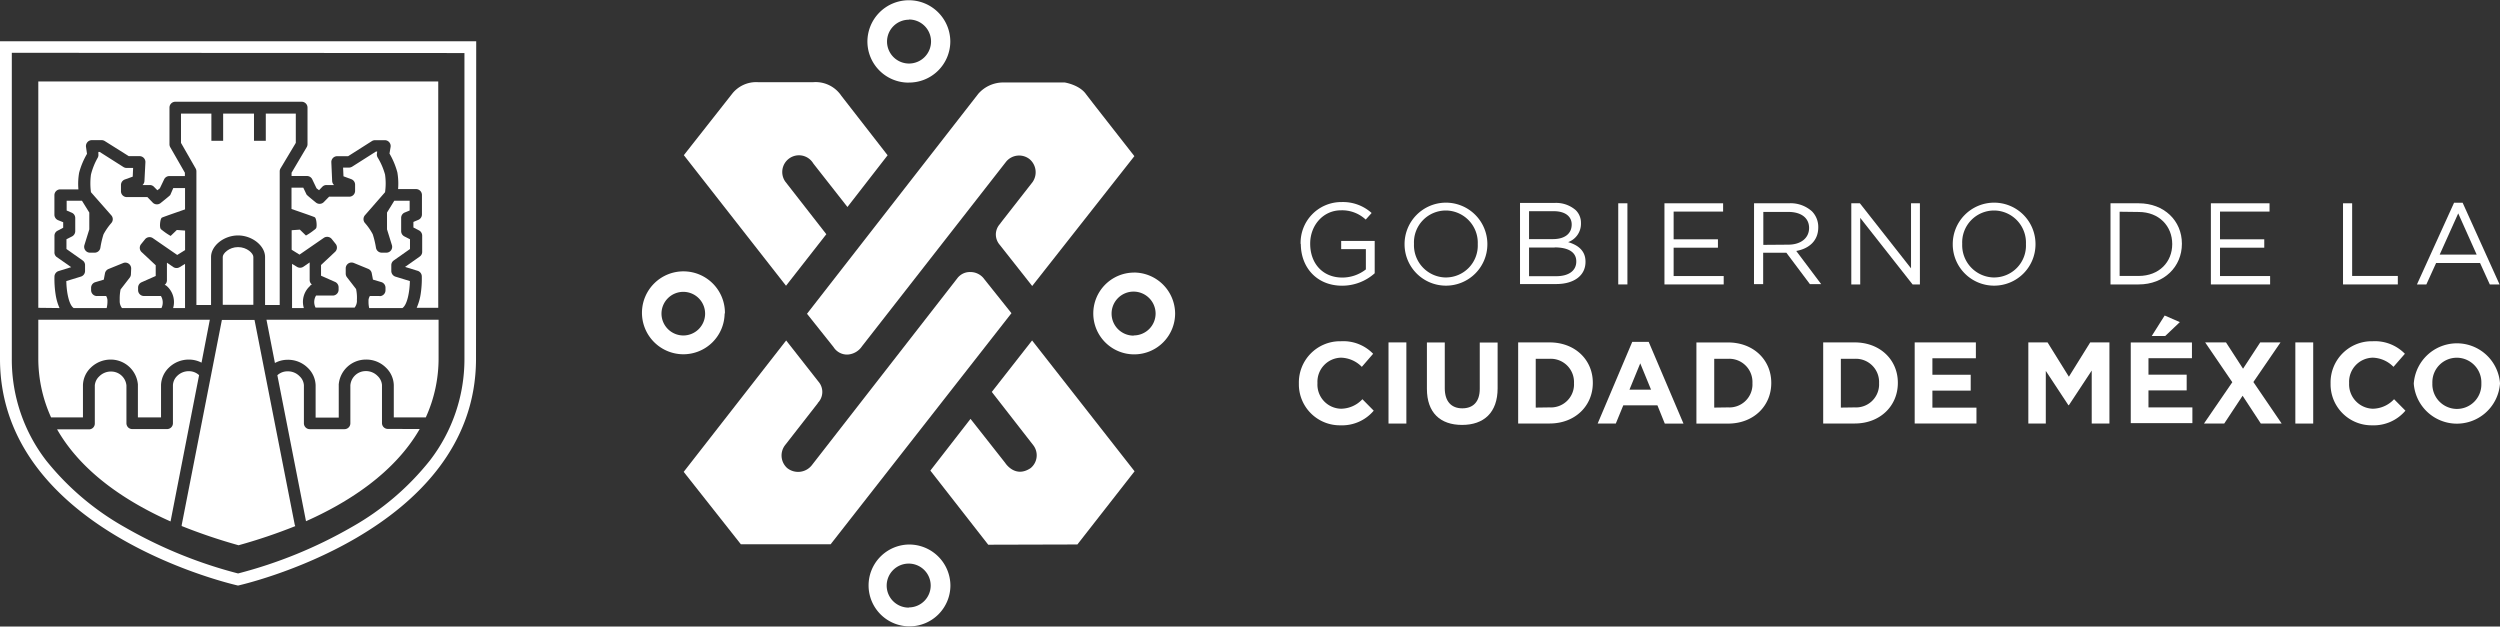
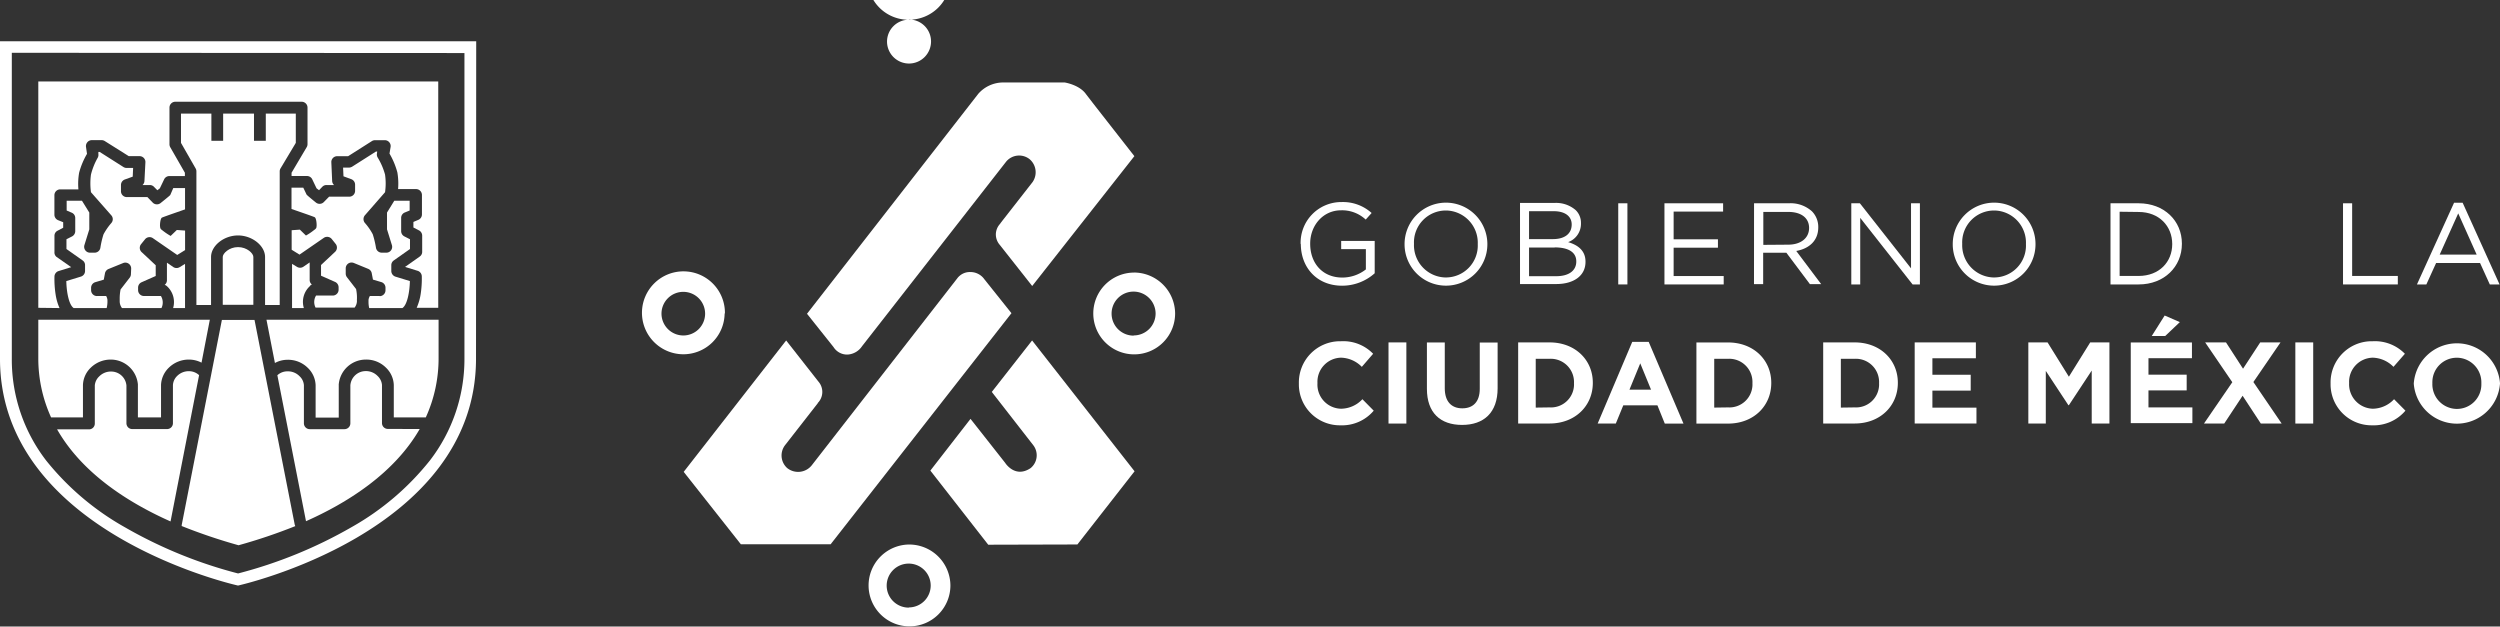
<svg xmlns="http://www.w3.org/2000/svg" viewBox="0 0 512.33 128.4">
  <rect x="0" y="0" width="512.33" height="128.4" fill="#333333" stroke="none" />
  <defs>
    <style>.cls-1{fill:#fff;}</style>
  </defs>
  <title>logo_ciudad</title>
  <g id="Capa_2" data-name="Capa 2">
    <g id="Capa_2-2" data-name="Capa 2">
      <path class="cls-1" d="M195.82-295.87a3.28,3.28,0,0,0,2.92,1.53,3.84,3.84,0,0,0,2.92-1.71l29.53-37.82a3.45,3.45,0,0,1,4.83-.49,3.52,3.52,0,0,1,.59,4.67L230-321.23v.05a3.22,3.22,0,0,0-.92,2.26,3.3,3.3,0,0,0,.81,2.11h0l6.64,8.42L257.47-335l-8.36-10.69-1.54-2c-1.36-1.95-4.39-2.41-4.39-2.41H230.64a6.81,6.81,0,0,0-5.14,2.3l-35.12,45.1Z" transform="translate(-25 367)" />
-       <path class="cls-1" d="M194.34-319l-8.4-10.77a3.42,3.42,0,0,1,.81-4.77,3.41,3.41,0,0,1,4.77.81,1.82,1.82,0,0,1,.15.23l7,8.92,8.23-10.6-9.49-12.2a6.34,6.34,0,0,0-5.72-2.78H180.32a6.28,6.28,0,0,0-5.18,2.25l-10,12.71,20.94,26.76Z" transform="translate(-25 367)" />
      <path class="cls-1" d="M226.72-309.78a3.49,3.49,0,0,0-2.84-1.47,3.22,3.22,0,0,0-2.72,1.31L191.32-271.6a3.58,3.58,0,0,1-5,.52,3.46,3.46,0,0,1-.42-4.71l6.7-8.59v-.05a3.22,3.22,0,0,0,.13-4.36h0l-6.62-8.44-21,26.93,11.71,14.83,18.41,0,37.05-47.35Z" transform="translate(-25 367)" />
      <path class="cls-1" d="M228.25-286.68l8.48,10.89a3.39,3.39,0,0,1-.51,4.71c-3.22,2.18-5.24-1.08-5.24-1.08l-7.09-9-8.23,10.6,11.86,15.19,18.27-.05,11.72-15-21-26.81Z" transform="translate(-25 367)" />
      <path class="cls-1" d="M257.35-298.22a4.51,4.51,0,0,1-4.55-4.47,4.5,4.5,0,0,1,4.47-4.55,4.52,4.52,0,0,1,4.55,4.47v0a4.49,4.49,0,0,1-4.47,4.51m0-12.88a8.38,8.38,0,0,0-8.3,8.47,8.38,8.38,0,0,0,8.47,8.29,8.38,8.38,0,0,0,8.3-8.39,8.45,8.45,0,0,0-8.5-8.38" transform="translate(-25 367)" />
-       <path class="cls-1" d="M211.25-363a4.5,4.5,0,0,1,4.55,4.47,4.52,4.52,0,0,1-4.47,4.55,4.51,4.51,0,0,1-4.55-4.47v0a4.49,4.49,0,0,1,4.47-4.51m0,12.88a8.45,8.45,0,0,0,8.5-8.37,8.49,8.49,0,0,0-8.5-8.5,8.49,8.49,0,0,0-8.49,8.5,8.43,8.43,0,0,0,8.49,8.38" transform="translate(-25 367)" />
+       <path class="cls-1" d="M211.25-363a4.5,4.5,0,0,1,4.55,4.47,4.52,4.52,0,0,1-4.47,4.55,4.51,4.51,0,0,1-4.55-4.47v0a4.49,4.49,0,0,1,4.47-4.51a8.45,8.45,0,0,0,8.5-8.37,8.49,8.49,0,0,0-8.5-8.5,8.49,8.49,0,0,0-8.49,8.5,8.43,8.43,0,0,0,8.49,8.38" transform="translate(-25 367)" />
      <path class="cls-1" d="M160.56-302.75a4.47,4.47,0,0,1,4.5-4.44,4.47,4.47,0,0,1,4.44,4.5,4.47,4.47,0,0,1-4.47,4.44,4.49,4.49,0,0,1-4.47-4.5m13,0a8.5,8.5,0,0,0-8.35-8.64,8.5,8.5,0,0,0-8.65,8.35,8.5,8.5,0,0,0,8.36,8.64H165a8.45,8.45,0,0,0,8.5-8.38" transform="translate(-25 367)" />
      <path class="cls-1" d="M211.26-242.48a4.51,4.51,0,0,1-4.55-4.47,4.51,4.51,0,0,1,4.47-4.55,4.5,4.5,0,0,1,4.55,4.47v0a4.49,4.49,0,0,1-4.46,4.51h0m0-12.89a8.39,8.39,0,0,0-8.27,8.5,8.39,8.39,0,0,0,8.5,8.27,8.39,8.39,0,0,0,8.27-8.39,8.45,8.45,0,0,0-8.5-8.38" transform="translate(-25 367)" />
      <path class="cls-1" d="M122.59-358.55H25v65.08C25-257.75,73.78-247,73.78-247h0s48.77-10.76,48.77-46.48Zm-2.41,2.42v62.66a34,34,0,0,1-7.07,20.82A54.82,54.82,0,0,1,97.1-259a93.4,93.4,0,0,1-23.31,9.52,93.19,93.19,0,0,1-23.2-9.47A55.4,55.4,0,0,1,34.48-272.6a33.89,33.89,0,0,1-7.06-20.87v-62.71Z" transform="translate(-25 367)" />
      <path class="cls-1" d="M85.62-337.72v-6H79.47v5.58H77.05v-5.58H70.73v5.58H68.32v-5.58H62.09v6l3,5.24a1.15,1.15,0,0,1,.16.6v27.39h3v-9.84c0-2.31,2.63-4.42,5.53-4.42s5.54,2.11,5.54,4.42v9.84h3v-27.39a1.22,1.22,0,0,1,.17-.61Z" transform="translate(-25 367)" />
      <path class="cls-1" d="M62.92-303.87v-9.05l-1.09.66a1.22,1.22,0,0,1-1.3,0l-1.32-.91a.24.24,0,0,1,0,.12l0,3.49a1.16,1.16,0,0,1-.46.93,1.58,1.58,0,0,1,.38.21,4.39,4.39,0,0,1,1.35,4.55Z" transform="translate(-25 367)" />
      <path class="cls-1" d="M73.78-316.36c-1.84,0-3.13,1.31-3.13,2v9.83h6.27v-9.83c0-.71-1.3-2-3.14-2" transform="translate(-25 367)" />
      <path class="cls-1" d="M37.2-303.87a10.65,10.65,0,0,1-.8-2.76,20.9,20.9,0,0,1-.24-3.71,1.21,1.21,0,0,1,.81-1.1l2.62-.81-3-2.1a1.15,1.15,0,0,1-.43-1v-3.31a1.15,1.15,0,0,1,.64-1.06l1.15-.61v-1.13l-1.05-.42a1.22,1.22,0,0,1-.75-1.11v-4a1.19,1.19,0,0,1,1.19-1.2l3.73,0a13.15,13.15,0,0,1,.15-3.43,15.32,15.32,0,0,1,1.61-3.85l-.2-1.39a1.21,1.21,0,0,1,.28-1,1.19,1.19,0,0,1,.91-.42h2a1.19,1.19,0,0,1,.64.18L51.39-335h2.23a1.2,1.2,0,0,1,1.18,1.22v0l-.2,3.89a1.2,1.2,0,0,1-.39.81H55.7a1.16,1.16,0,0,1,.86.37l.69.7.51-.4.87-1.82a1.19,1.19,0,0,1,1.08-.69h3.18v-.68l-3-5.23a1.25,1.25,0,0,1-.16-.6v-7.52a1.2,1.2,0,0,1,1.2-1.2H86.82a1.2,1.2,0,0,1,1.2,1.2v7.51a1.16,1.16,0,0,1-.17.6l-3.1,5.24v.67h3.16a1.2,1.2,0,0,1,1.09.7l.87,1.82.51.39.68-.71a1.17,1.17,0,0,1,.86-.35h1.54a1.2,1.2,0,0,1-.39-.81l-.17-3.85a1.2,1.2,0,0,1,1.15-1.25h2.29l4.88-3.1a1.21,1.21,0,0,1,.64-.18h2a1.19,1.19,0,0,1,.91.42,1.2,1.2,0,0,1,.28.95l-.23,1.37a15.86,15.86,0,0,1,1.61,3.85,13.62,13.62,0,0,1,.15,3.43h3.71a1.21,1.21,0,0,1,1.18,1.2h0v4a1.2,1.2,0,0,1-.75,1.11l-1,.42v1.14l1.16.6a1.22,1.22,0,0,1,.64,1.07v3.29a1.17,1.17,0,0,1-.51,1l-3,2.12,2.62.81a1.22,1.22,0,0,1,.81,1.1,20.9,20.9,0,0,1-.24,3.71,11.08,11.08,0,0,1-.81,2.76h4.42v-46.38H32.85v46.38Z" transform="translate(-25 367)" />
      <path class="cls-1" d="M88.54-308.48a1.28,1.28,0,0,1,.38-.21,1.16,1.16,0,0,1-.46-.92l0-3.5v-.11l-1.31.9a1.22,1.22,0,0,1-1.3,0l-1-.6v9.05h2.42a4.36,4.36,0,0,1,1.37-4.61" transform="translate(-25 367)" />
      <path class="cls-1" d="M104.48-279.1a1.2,1.2,0,0,1-1.2-1.2v-7.81a2.84,2.84,0,0,0-.9-1.84,3.32,3.32,0,0,0-2.48-1A3.15,3.15,0,0,0,96.8-288v7.79a1.2,1.2,0,0,1-1.18,1.16H88.48a1.2,1.2,0,0,1-1.2-1.2v-7.81a2.76,2.76,0,0,0-.89-1.84,3.31,3.31,0,0,0-2.47-1,3,3,0,0,0-2.08.8l5.87,29.91c8.25-3.66,18-9.67,23.3-18.89Z" transform="translate(-25 367)" />
      <path class="cls-1" d="M85.41-259.43l-8.25-42H70.47l-8.24,42.06a.53.53,0,0,1,0,.17,113.32,113.32,0,0,0,11.66,3.94,111,111,0,0,0,11.62-3.92.83.83,0,0,1-.06-.21" transform="translate(-25 367)" />
      <path class="cls-1" d="M65.8-290.12a3.08,3.08,0,0,0-2-.81H63.7a3.34,3.34,0,0,0-2.42,1,2.82,2.82,0,0,0-.84,1.85v7.85a1.2,1.2,0,0,1-1.23,1.16H52.07a1.23,1.23,0,0,1-.81-.34,1.25,1.25,0,0,1-.35-.86V-288a3.14,3.14,0,0,0-3.1-2.86h-.07a3.34,3.34,0,0,0-2.41,1,2.84,2.84,0,0,0-.9,1.84v7.85a1.19,1.19,0,0,1-1.22,1.16H36.7c5.27,9.24,15,15.2,23.25,18.87Z" transform="translate(-25 367)" />
      <path class="cls-1" d="M114.8-301.47H79.61l1.73,8.86a5.37,5.37,0,0,1,2.54-.66,5.73,5.73,0,0,1,4.19,1.65,5.15,5.15,0,0,1,1.61,3.55v6.65h4.74v-6.69a.21.21,0,0,1,0-.11,5.57,5.57,0,0,1,5.48-5.09,5.69,5.69,0,0,1,4.19,1.65,5.15,5.15,0,0,1,1.61,3.55v6.65h6.56a29.1,29.1,0,0,0,2.62-12.22v-7.79h-.06" transform="translate(-25 367)" />
      <path class="cls-1" d="M42-281.46v-6.65a5.15,5.15,0,0,1,1.61-3.55,5.84,5.84,0,0,1,4.19-1.65,5.59,5.59,0,0,1,5.46,5.09v6.76H58v-6.65a5.2,5.2,0,0,1,1.61-3.55,5.84,5.84,0,0,1,4.19-1.65,5.58,5.58,0,0,1,2.5.63L68-301.47H32.85v7.79a29.13,29.13,0,0,0,2.62,12.22Z" transform="translate(-25 367)" />
      <path class="cls-1" d="M44.83-306.34h1.92a2.05,2.05,0,0,1,.27.8v.49a5.88,5.88,0,0,1-.16,1.18H40.1c-1-.67-1.47-3.34-1.51-5.53l3-.92a1.2,1.2,0,0,0,.84-1.15v-1.16a1.15,1.15,0,0,0-.5-1l-3.31-2.34v-2l1.16-.59a1.22,1.22,0,0,0,.64-1.07v-2.67a1.18,1.18,0,0,0-.76-1.13l-1-.43v-2h3.14l1.5,2.42V-320l-1,3.22a1.21,1.21,0,0,0,.18,1.07,1.18,1.18,0,0,0,1,.49h.91a1.19,1.19,0,0,0,1.18-1,18.59,18.59,0,0,1,.64-2.75,12.55,12.55,0,0,1,1.61-2.33,1.19,1.19,0,0,0,0-1.56l-4.18-4.75a13.64,13.64,0,0,1,0-3.61A13.64,13.64,0,0,1,45-334.63a1.21,1.21,0,0,0,.16-.81l0-.43h.26l4.88,3.1a1.23,1.23,0,0,0,.65.19h1.33l-.08,1.78-1.61.58a1.2,1.2,0,0,0-.8,1.13v1.23a1.2,1.2,0,0,0,1.15,1.25h4.27l1.07,1.11a1.2,1.2,0,0,0,1.61.13s1.87-1.49,2-1.66l.62-1.43h2.41v4.37s-4.36,1.51-4.72,1.68-.45,1.5-.4,1.82,0,.46.5.81a12.55,12.55,0,0,0,1.67,1.13l1.27-1.22,1.69.12v4l-1.61,1-5-3.45a1.2,1.2,0,0,0-1.61.25l-.81,1a1.2,1.2,0,0,0,.12,1.61l2.89,2.7v2.2l-2.89,1.28a1.19,1.19,0,0,0-.72,1.12v.5a1.2,1.2,0,0,0,1.2,1.2h3.48a2.58,2.58,0,0,1,.11,2.47H50a2.3,2.3,0,0,1-.47-1.35v-.46a9.64,9.64,0,0,1,.18-2l1.87-2.42a1.18,1.18,0,0,0,.25-.68l.05-1.14a1.2,1.2,0,0,0-1.14-1.26,1.13,1.13,0,0,0-.51.09l-3,1.22a1.22,1.22,0,0,0-.73.94l-.23,1.24-1.75.52a1.2,1.2,0,0,0-.85,1.15v.49a1.2,1.2,0,0,0,1.2,1.2" transform="translate(-25 367)" />
      <path class="cls-1" d="M102.8-306.34h-2a2.07,2.07,0,0,0-.28.8v.49a5.21,5.21,0,0,0,.14,1.18h6.81c1-.67,1.48-3.34,1.53-5.53l-3-.92a1.23,1.23,0,0,1-.81-1.15v-1.16a1.19,1.19,0,0,1,.51-1l3.32-2.34v-2l-1.16-.59a1.21,1.21,0,0,1-.65-1.07v-2.67a1.19,1.19,0,0,1,.69-1.13l1.05-.43v-2h-3.15l-1.49,2.42V-320l1,3.22a1.2,1.2,0,0,1-.17,1.07,1.18,1.18,0,0,1-1,.49h-.9a1.2,1.2,0,0,1-1.19-1,19.22,19.22,0,0,0-.66-2.77,11.88,11.88,0,0,0-1.61-2.32,1.22,1.22,0,0,1,0-1.57l4.13-4.73a12.84,12.84,0,0,0,0-3.61,13.62,13.62,0,0,0-1.5-3.48,1.21,1.21,0,0,1-.17-.81l.06-.43h-.26l-4.88,3.1a1.36,1.36,0,0,1-.65.19H95.31l.08,1.78,1.57.58a1.19,1.19,0,0,1,.81,1.13v1.23a1.2,1.2,0,0,1-1.16,1.24H92.44l-1.07,1.09a1.2,1.2,0,0,1-1.61.12s-1.86-1.49-1.94-1.66l-.67-1.4H84.74v4.37s4.38,1.5,4.74,1.68.44,1.5.4,1.82,0,.46-.51.81a11.93,11.93,0,0,1-1.67,1.13l-1.25-1.21-1.68.12v4l1.61,1,5-3.45A1.22,1.22,0,0,1,93-318l.8,1a1.2,1.2,0,0,1-.13,1.61l-2.88,2.7v2.19l2.89,1.28a1.22,1.22,0,0,1,.71,1.1v.49a1.2,1.2,0,0,1-1.2,1.2H89.77a2.53,2.53,0,0,0-.1,2.47h8a2.29,2.29,0,0,0,.48-1.35,3.53,3.53,0,0,1,0-.46,8.42,8.42,0,0,0-.18-2l-1.87-2.42a1.23,1.23,0,0,1-.25-.68l0-1.15A1.19,1.19,0,0,1,97-313.2a1.43,1.43,0,0,1,.46.07l3,1.23a1.2,1.2,0,0,1,.73.94l.24,1.26,1.75.52A1.2,1.2,0,0,1,104-308v.49a1.2,1.2,0,0,1-1.2,1.2" transform="translate(-25 367)" />
      <path class="cls-1" d="M291.54-316.95V-317a8.34,8.34,0,0,1,8.09-8.59h.24a8.77,8.77,0,0,1,6.22,2.24L304.88-322a7.08,7.08,0,0,0-5.06-1.9c-3.69,0-6.32,3.11-6.32,6.81v.05c0,4,2.54,6.92,6.58,6.92a7.84,7.84,0,0,0,4.83-1.67v-4.15h-5.06v-1.69h6.87V-311a10,10,0,0,1-6.68,2.55c-5.23,0-8.46-3.8-8.46-8.55" transform="translate(-25 367)" />
      <path class="cls-1" d="M327.84-316.95V-317a6.61,6.61,0,0,0-6.35-6.86h-.21a6.53,6.53,0,0,0-6.51,6.81v.05a6.61,6.61,0,0,0,6.35,6.86h.21a6.54,6.54,0,0,0,6.51-6.82m-15,0v0a8.49,8.49,0,0,1,8.46-8.51,8.5,8.5,0,0,1,8.51,8.46v.05a8.48,8.48,0,0,1-8.46,8.5,8.48,8.48,0,0,1-8.51-8.45" transform="translate(-25 367)" />
      <path class="cls-1" d="M343.6-316.27h-5.25v5.87h5.59c2.52,0,4.09-1.11,4.09-3v-.05c0-1.8-1.52-2.85-4.42-2.85m3.48-4.71c0-1.61-1.3-2.71-3.68-2.71h-5.06V-318h4.92c2.25,0,3.82-1,3.82-3Zm-10.59-4.4h7.07a6.11,6.11,0,0,1,4.35,1.48,3.62,3.62,0,0,1,1.07,2.66v0a4,4,0,0,1-2.63,3.89c2,.59,3.56,1.73,3.56,4v.05c0,2.85-2.42,4.54-6,4.54H336.5Z" transform="translate(-25 367)" />
      <rect class="cls-1" x="331.63" y="41.66" width="1.88" height="16.63" />
      <polygon class="cls-1" points="341.1 41.66 353.12 41.66 353.12 43.36 342.98 43.36 342.98 49.04 352.06 49.04 352.06 50.76 342.98 50.76 342.98 56.57 353.24 56.57 353.24 58.29 341.1 58.29 341.1 41.66" />
      <path class="cls-1" d="M391.46-316.86c2.5,0,4.28-1.28,4.28-3.43v0c0-2-1.56-3.28-4.25-3.28h-5.13v6.75Zm-7-8.48h7.15a6.51,6.51,0,0,1,4.73,1.66,4.56,4.56,0,0,1,1.28,3.28v0c0,2.75-1.9,4.36-4.51,4.83l5.11,6.8h-2.31l-4.83-6.44h-4.75v6.44h-1.88Z" transform="translate(-25 367)" />
      <polygon class="cls-1" points="379.39 41.66 381.15 41.66 391.63 54.99 391.63 41.66 393.45 41.66 393.45 58.29 391.95 58.29 381.22 44.65 381.22 58.29 379.39 58.29 379.39 41.66" />
      <path class="cls-1" d="M440.18-316.95V-317a6.59,6.59,0,0,0-6.34-6.86h-.21a6.53,6.53,0,0,0-6.51,6.81v.05a6.61,6.61,0,0,0,6.35,6.86h.21a6.53,6.53,0,0,0,6.5-6.82m-15,0v0a8.49,8.49,0,0,1,8.46-8.51,8.48,8.48,0,0,1,8.5,8.46v.05a8.47,8.47,0,0,1-8.45,8.5,8.47,8.47,0,0,1-8.51-8.45" transform="translate(-25 367)" />
      <path class="cls-1" d="M459.38-323.61v13.16h3.89c4.21,0,6.89-2.85,6.89-6.53v0c0-3.68-2.68-6.58-6.89-6.58Zm-1.87-1.73h5.77c5.23,0,8.86,3.58,8.86,8.26v.05c0,4.68-3.61,8.32-8.86,8.32h-5.77Z" transform="translate(-25 367)" />
-       <polygon class="cls-1" points="453.08 41.66 465.1 41.66 465.1 43.36 454.95 43.36 454.95 49.04 464.02 49.04 464.02 50.76 454.95 50.76 454.95 56.57 465.22 56.57 465.22 58.29 453.08 58.29 453.08 41.66" />
      <polygon class="cls-1" points="480.16 41.66 482.03 41.66 482.03 56.55 491.39 56.55 491.39 58.29 480.16 58.29 480.16 41.66" />
      <path class="cls-1" d="M532.55-314.82l-3.78-8.45-3.8,8.45Zm-4.63-10.64h1.75l7.57,16.75h-2l-2-4.4h-9l-2,4.4h-1.93Z" transform="translate(-25 367)" />
      <path class="cls-1" d="M291.18-288.47v0a8.45,8.45,0,0,1,8.29-8.6h.38a8.51,8.51,0,0,1,6.55,2.57l-2.32,2.68a6.18,6.18,0,0,0-4.26-1.88,4.94,4.94,0,0,0-4.83,5.18v.05a4.94,4.94,0,0,0,4.83,5.23,6.07,6.07,0,0,0,4.38-1.95l2.32,2.35a8.49,8.49,0,0,1-6.81,3,8.4,8.4,0,0,1-8.53-8.25v-.3" transform="translate(-25 367)" />
      <rect class="cls-1" x="284.55" y="70.17" width="3.66" height="16.63" />
      <path class="cls-1" d="M317.42-287.33v-9.49h3.66v9.39c0,2.71,1.36,4.11,3.59,4.11s3.58-1.35,3.58-4v-9.48h3.66v9.37c0,5-2.83,7.51-7.29,7.51s-7.2-2.5-7.2-7.39" transform="translate(-25 367)" />
      <path class="cls-1" d="M342.56-283.51a4.73,4.73,0,0,0,5-4.43,4.68,4.68,0,0,0,0-.53v0a4.77,4.77,0,0,0-4.51-5,4.17,4.17,0,0,0-.5,0h-2.83v10Zm-6.44-13.32h6.44c5.23,0,8.86,3.58,8.86,8.26v.05c0,4.68-3.61,8.31-8.86,8.31h-6.44Z" transform="translate(-25 367)" />
      <path class="cls-1" d="M363.35-287.15l-2.21-5.39-2.21,5.39Zm-3.85-9.79h3.37L370-280.19h-3.83l-1.51-3.74h-7l-1.53,3.73h-3.72Z" transform="translate(-25 367)" />
      <path class="cls-1" d="M379.13-283.51a4.73,4.73,0,0,0,5-4.43,4.68,4.68,0,0,0,0-.53v0a4.76,4.76,0,0,0-4.51-5,4.17,4.17,0,0,0-.5,0h-2.82v10Zm-6.48-13.31h6.48c5.23,0,8.86,3.59,8.86,8.27v.05c0,4.68-3.61,8.31-8.86,8.31h-6.48Z" transform="translate(-25 367)" />
      <path class="cls-1" d="M405.08-283.51a4.73,4.73,0,0,0,5-4.43,4.68,4.68,0,0,0,0-.53v0a4.76,4.76,0,0,0-4.51-5,4,4,0,0,0-.49,0h-2.83v10Zm-6.45-13.32h6.45c5.22,0,8.85,3.58,8.85,8.26v.05c0,4.68-3.6,8.31-8.85,8.31h-6.45Z" transform="translate(-25 367)" />
      <polygon class="cls-1" points="392.38 70.17 404.92 70.17 404.92 73.42 396.01 73.42 396.01 76.8 403.86 76.8 403.86 80.05 396.01 80.05 396.01 83.54 405.04 83.54 405.04 86.79 392.38 86.79 392.38 70.17" />
      <polygon class="cls-1" points="415.67 70.17 419.61 70.17 423.98 77.2 428.35 70.17 432.29 70.17 432.29 86.79 428.66 86.79 428.66 75.94 423.98 83.04 423.88 83.04 419.25 76.01 419.25 86.79 415.67 86.79 415.67 70.17" />
      <path class="cls-1" d="M468.61-302.34l3.11,1.35-3,2.85h-2.76Zm-6.95,5.52H474.2v3.23h-8.91v3.37h7.83V-287h-7.83v3.49h9v3.22H461.66Z" transform="translate(-25 367)" />
      <polygon class="cls-1" points="457.47 78.33 451.91 70.17 456.18 70.17 459.67 75.56 463.19 70.17 467.35 70.17 461.79 78.29 467.58 86.79 463.31 86.79 459.58 81.1 455.82 86.79 451.67 86.79 457.47 78.33" />
      <rect class="cls-1" x="470.39" y="70.17" width="3.66" height="16.63" />
      <path class="cls-1" d="M502.61-288.47v0a8.44,8.44,0,0,1,8.29-8.6h.38a8.58,8.58,0,0,1,6.56,2.57l-2.34,2.68a6.18,6.18,0,0,0-4.25-1.88,4.94,4.94,0,0,0-4.84,5.18v.05a5,5,0,0,0,4.84,5.23,6.06,6.06,0,0,0,4.37-1.95l2.33,2.35a8.52,8.52,0,0,1-6.82,3,8.4,8.4,0,0,1-8.52-8.26v-.29" transform="translate(-25 367)" />
      <path class="cls-1" d="M533.51-288.47v0a5.06,5.06,0,0,0-4.89-5.22h-.15a5,5,0,0,0-5,5,1.62,1.62,0,0,0,0,.22v.05a5.05,5.05,0,0,0,4.89,5.22h.15a5,5,0,0,0,5-5v-.21m-13.85,0v0a8.87,8.87,0,0,1,9.47-8.21,8.85,8.85,0,0,1,8.2,8.16v.05a8.86,8.86,0,0,1-9.46,8.21,8.87,8.87,0,0,1-8.21-8.16" transform="translate(-25 367)" />
    </g>
  </g>
</svg>